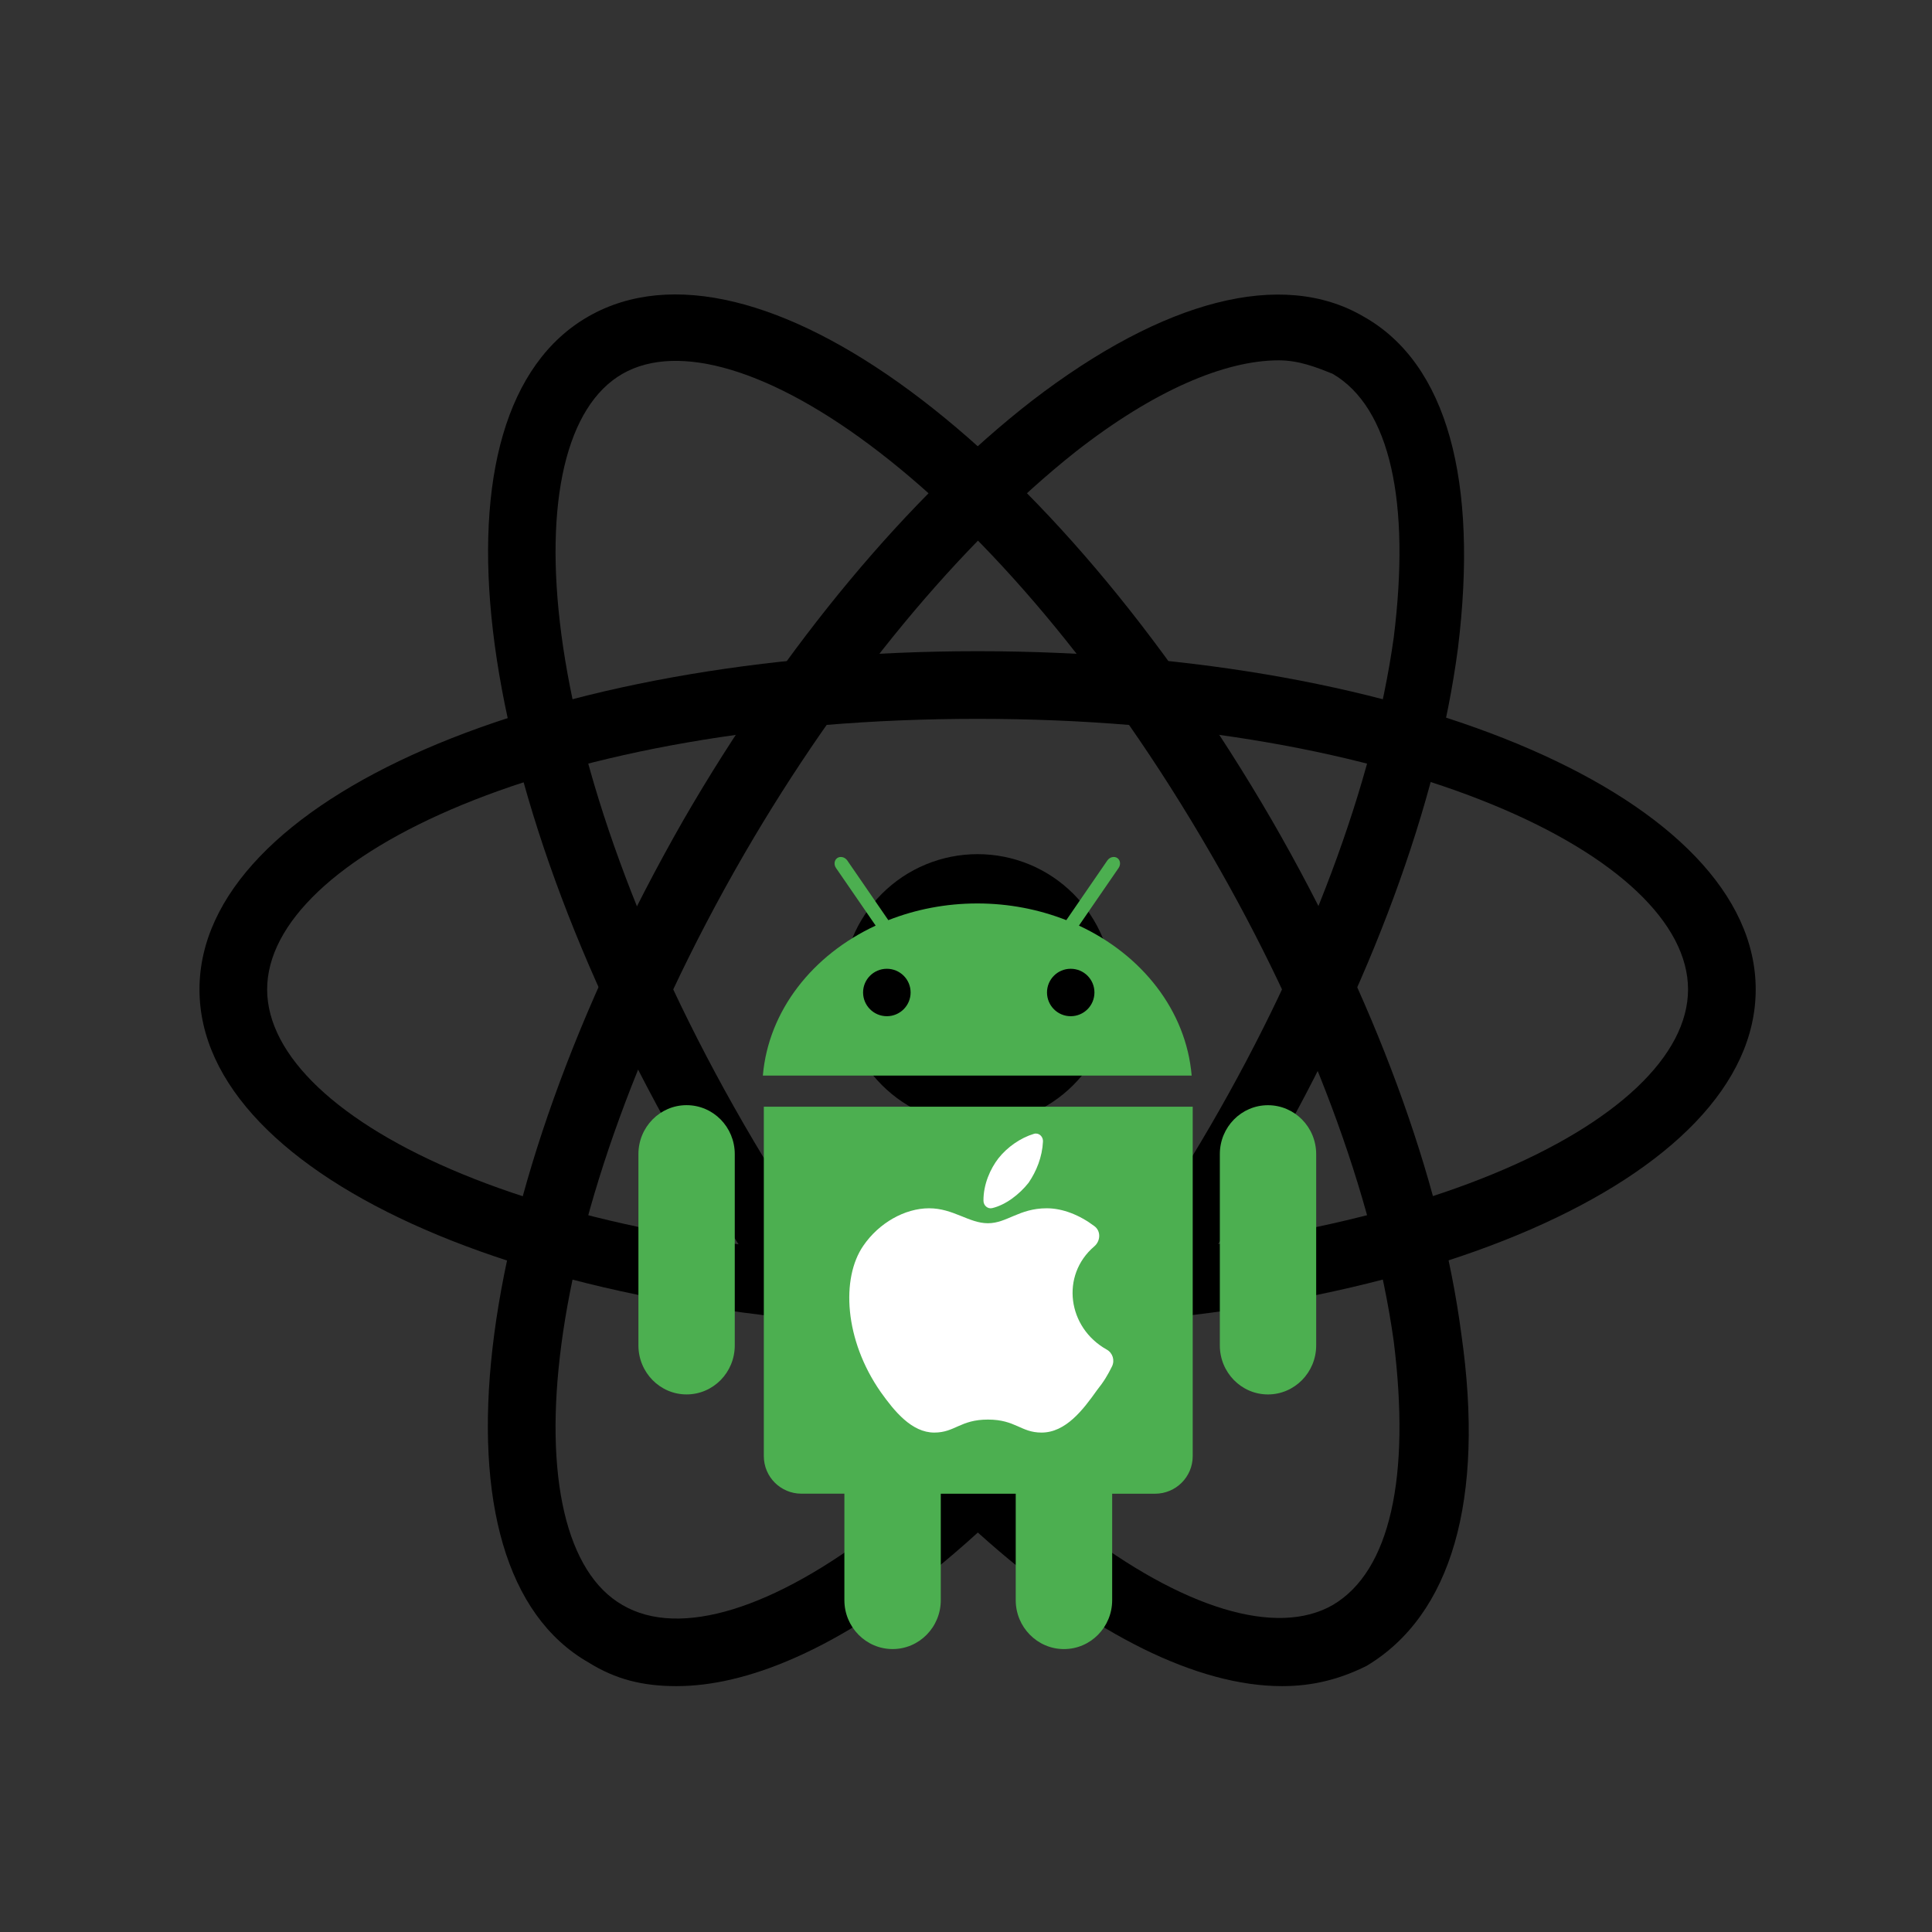
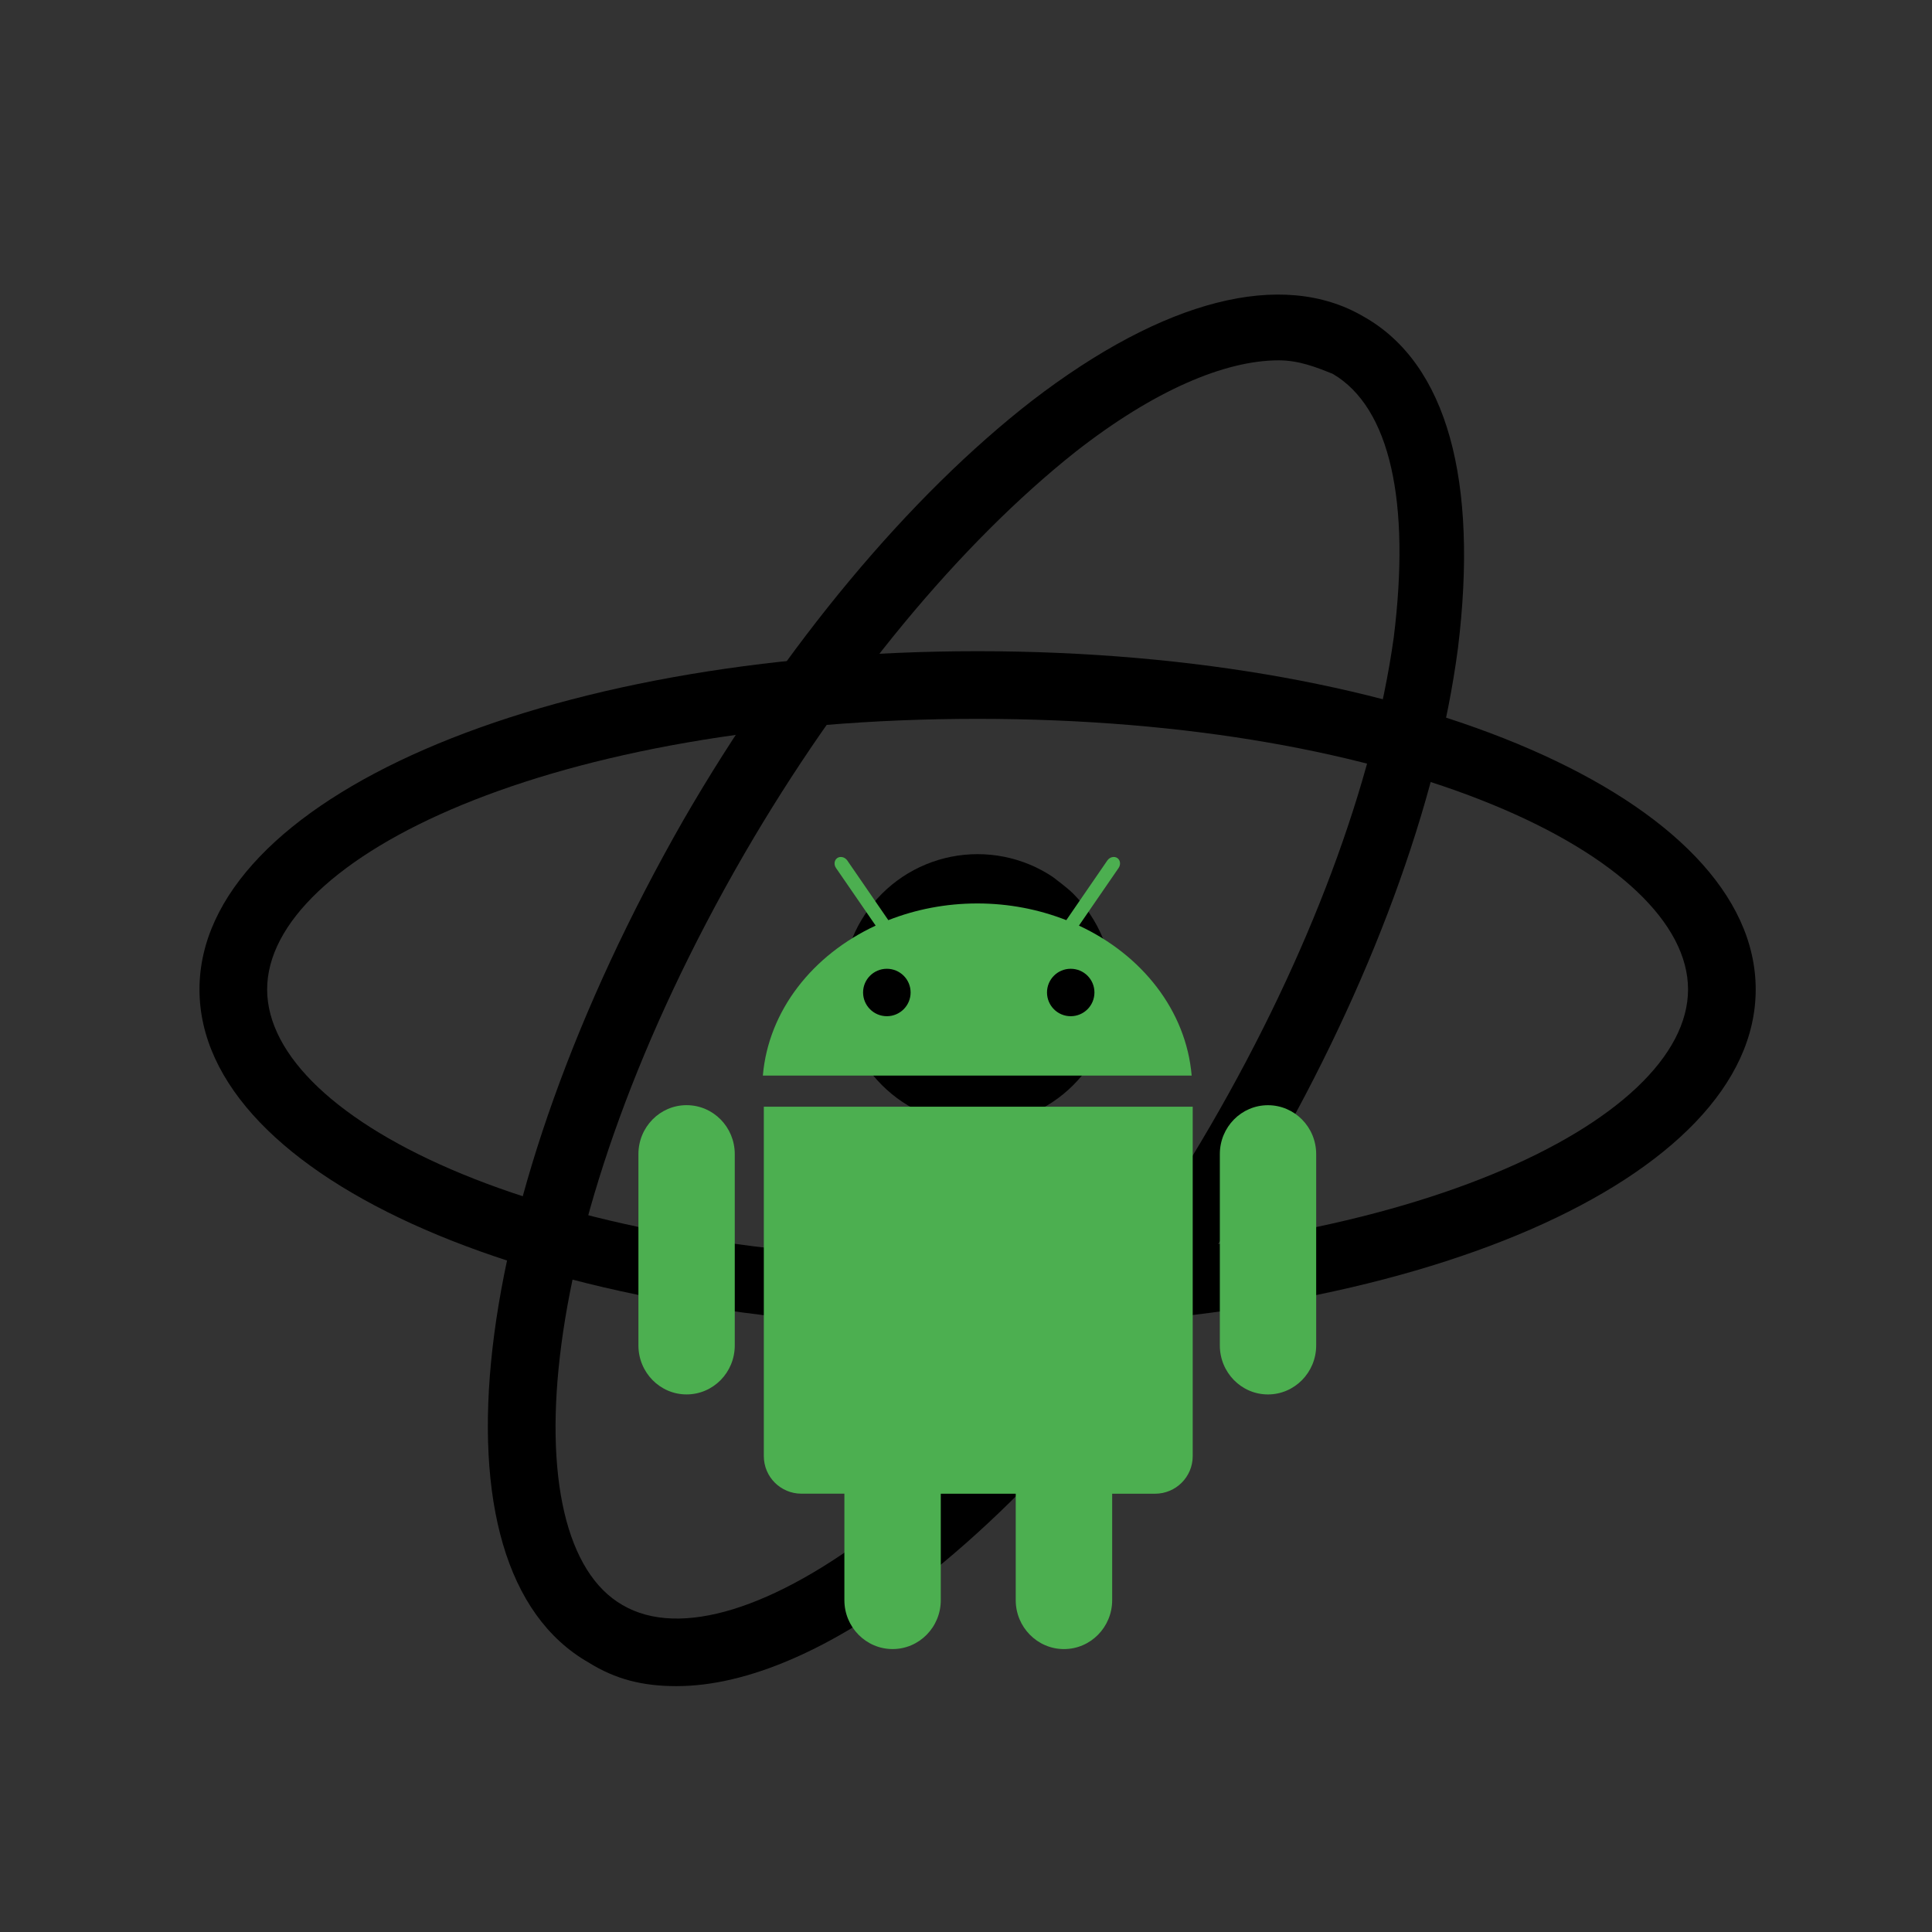
<svg xmlns="http://www.w3.org/2000/svg" width="500" zoomAndPan="magnify" viewBox="0 0 375 375" height="500" preserveAspectRatio="xMidYMid meet" version="1.0">
  <rect x="0" y="0" width="375" height="375" fill="#333333" stroke="none" />
  <defs>
    <clipPath id="15316ff4f8">
      <path d="M 94 57 L 285 57 L 285 327.277 L 94 327.277 Z M 94 57 " clip-rule="nonzero" />
    </clipPath>
    <clipPath id="f8997fb7f6">
      <path d="M 94 57 L 286 57 L 286 327.277 L 94 327.277 Z M 94 57 " clip-rule="nonzero" />
    </clipPath>
    <clipPath id="55a71e506a">
      <path d="M 123 166.336 L 256 166.336 L 256 320.086 L 123 320.086 Z M 123 166.336 " clip-rule="nonzero" />
    </clipPath>
    <clipPath id="5ff2de2770">
      <path d="M 164 220 L 216.355 220 L 216.355 278.664 L 164 278.664 Z M 164 220 " clip-rule="nonzero" />
    </clipPath>
  </defs>
  <path fill="#000000" d="M 189.75 257.691 C 105.039 257.691 38.719 228.809 38.719 192.047 C 38.719 155.285 105.039 126.398 189.75 126.398 C 274.461 126.398 340.781 155.285 340.781 192.047 C 340.781 228.809 274.461 257.691 189.75 257.691 Z M 189.75 139.527 C 107.012 139.527 51.852 166.445 51.852 192.047 C 51.852 217.648 107.012 244.562 189.75 244.562 C 272.488 244.562 327.648 217.648 327.648 192.047 C 327.648 166.445 272.488 139.527 189.75 139.527 Z M 189.75 139.527 " fill-opacity="1" fill-rule="nonzero" />
  <g clip-path="url(#15316ff4f8)">
    <path fill="#000000" d="M 131.309 327.277 C 124.742 327.277 119.488 325.965 114.234 322.684 C 82.059 304.301 90.594 232.746 132.621 159.223 C 152.32 125.086 176.617 96.203 200.258 77.82 C 225.867 58.125 248.848 52.219 264.609 61.41 C 281.027 70.598 286.938 93.574 282.996 125.742 C 279.055 155.941 265.922 191.391 246.223 225.527 C 226.523 259.66 202.227 288.547 178.586 306.926 C 161.512 320.059 145.098 327.277 131.309 327.277 Z M 248.191 69.941 C 237.688 69.941 223.895 75.852 208.793 87.668 C 186.465 105.391 163.484 132.965 144.441 165.789 C 103.07 237.344 99.129 299.051 120.801 311.523 C 131.965 318.086 150.352 312.18 170.707 296.426 C 193.035 278.699 216.016 251.129 235.059 218.305 C 254.102 185.48 266.578 152 270.52 123.773 C 273.801 97.516 269.863 79.133 258.699 72.57 C 255.418 71.258 252.133 69.941 248.191 69.941 Z M 248.191 69.941 " fill-opacity="1" fill-rule="nonzero" />
  </g>
  <g clip-path="url(#f8997fb7f6)">
-     <path fill="#000000" d="M 248.848 327.277 C 216.016 327.277 168.738 287.234 133.277 224.871 C 90.594 151.344 82.059 79.789 114.234 61.41 C 146.41 43.027 204.195 85.699 246.879 159.223 C 266.578 193.359 279.711 228.809 283.652 259.004 C 288.25 291.172 281.684 313.492 265.266 323.34 C 260.012 325.965 254.758 327.277 248.848 327.277 Z M 120.801 72.57 C 99.129 85.043 103.07 146.75 144.441 218.305 C 185.809 289.859 237.031 323.996 258.699 311.523 C 269.863 304.957 273.801 286.578 270.52 260.32 C 266.578 232.09 254.102 198.609 235.059 165.789 C 193.691 94.23 142.469 60.098 120.801 72.57 Z M 120.801 72.57 " fill-opacity="1" fill-rule="nonzero" />
-   </g>
-   <path fill="#000000" d="M 216.016 192.047 C 216.016 192.906 215.973 193.766 215.891 194.621 C 215.805 195.477 215.68 196.324 215.512 197.168 C 215.344 198.012 215.137 198.844 214.887 199.668 C 214.637 200.492 214.348 201.301 214.016 202.094 C 213.688 202.891 213.32 203.664 212.914 204.426 C 212.508 205.184 212.066 205.918 211.59 206.633 C 211.113 207.348 210.602 208.039 210.055 208.703 C 209.508 209.367 208.93 210.004 208.324 210.613 C 207.715 211.223 207.078 211.797 206.414 212.344 C 205.75 212.891 205.059 213.402 204.344 213.879 C 203.629 214.355 202.891 214.797 202.133 215.203 C 201.375 215.609 200.598 215.977 199.801 216.305 C 199.008 216.637 198.199 216.926 197.375 217.176 C 196.551 217.422 195.719 217.633 194.875 217.801 C 194.031 217.969 193.18 218.094 192.324 218.18 C 191.469 218.262 190.609 218.305 189.75 218.305 C 188.891 218.305 188.031 218.262 187.176 218.18 C 186.32 218.094 185.469 217.969 184.625 217.801 C 183.781 217.633 182.949 217.422 182.125 217.176 C 181.301 216.926 180.492 216.637 179.699 216.305 C 178.902 215.977 178.125 215.609 177.367 215.203 C 176.609 214.797 175.871 214.355 175.156 213.879 C 174.441 213.402 173.75 212.891 173.086 212.344 C 172.422 211.797 171.785 211.223 171.176 210.613 C 170.57 210.004 169.992 209.367 169.445 208.703 C 168.898 208.039 168.387 207.348 167.91 206.633 C 167.434 205.918 166.992 205.184 166.586 204.426 C 166.18 203.664 165.812 202.891 165.484 202.094 C 165.152 201.301 164.863 200.492 164.613 199.668 C 164.363 198.844 164.156 198.012 163.988 197.168 C 163.82 196.324 163.695 195.477 163.609 194.621 C 163.527 193.766 163.484 192.906 163.484 192.047 C 163.484 191.188 163.527 190.328 163.609 189.473 C 163.695 188.617 163.82 187.766 163.988 186.922 C 164.156 186.078 164.363 185.246 164.613 184.422 C 164.863 183.602 165.152 182.793 165.484 181.996 C 165.812 181.203 166.18 180.426 166.586 179.668 C 166.992 178.91 167.434 178.172 167.91 177.457 C 168.387 176.742 168.898 176.051 169.445 175.387 C 169.992 174.723 170.57 174.086 171.176 173.477 C 171.785 172.871 172.422 172.293 173.086 171.746 C 173.75 171.203 174.441 170.691 175.156 170.211 C 175.871 169.734 176.609 169.293 177.367 168.887 C 178.125 168.48 178.902 168.113 179.699 167.785 C 180.492 167.457 181.301 167.168 182.125 166.918 C 182.949 166.668 183.781 166.461 184.625 166.293 C 185.469 166.125 186.32 165.996 187.176 165.914 C 188.031 165.828 188.891 165.789 189.75 165.789 C 190.609 165.789 191.469 165.828 192.324 165.914 C 193.18 165.996 194.031 166.125 194.875 166.293 C 195.719 166.461 196.551 166.668 197.375 166.918 C 198.199 167.168 199.008 167.457 199.801 167.785 C 200.598 168.113 201.375 168.48 202.133 168.887 C 202.891 169.293 203.629 169.734 204.344 170.211 C 205.059 170.691 205.75 171.203 206.414 171.746 C 207.078 172.293 207.715 172.871 208.324 173.477 C 208.93 174.086 209.508 174.723 210.055 175.387 C 210.602 176.051 211.113 176.742 211.59 177.457 C 212.066 178.172 212.508 178.91 212.914 179.668 C 213.32 180.426 213.688 181.203 214.016 181.996 C 214.348 182.793 214.637 183.602 214.887 184.422 C 215.137 185.246 215.344 186.078 215.512 186.922 C 215.68 187.766 215.805 188.617 215.891 189.473 C 215.973 190.328 216.016 191.188 216.016 192.047 Z M 216.016 192.047 " fill-opacity="1" fill-rule="nonzero" />
+     </g>
+   <path fill="#000000" d="M 216.016 192.047 C 216.016 192.906 215.973 193.766 215.891 194.621 C 215.805 195.477 215.68 196.324 215.512 197.168 C 215.344 198.012 215.137 198.844 214.887 199.668 C 214.637 200.492 214.348 201.301 214.016 202.094 C 213.688 202.891 213.32 203.664 212.914 204.426 C 212.508 205.184 212.066 205.918 211.59 206.633 C 211.113 207.348 210.602 208.039 210.055 208.703 C 209.508 209.367 208.93 210.004 208.324 210.613 C 207.715 211.223 207.078 211.797 206.414 212.344 C 205.75 212.891 205.059 213.402 204.344 213.879 C 203.629 214.355 202.891 214.797 202.133 215.203 C 201.375 215.609 200.598 215.977 199.801 216.305 C 199.008 216.637 198.199 216.926 197.375 217.176 C 196.551 217.422 195.719 217.633 194.875 217.801 C 194.031 217.969 193.18 218.094 192.324 218.18 C 191.469 218.262 190.609 218.305 189.75 218.305 C 188.891 218.305 188.031 218.262 187.176 218.18 C 186.32 218.094 185.469 217.969 184.625 217.801 C 183.781 217.633 182.949 217.422 182.125 217.176 C 181.301 216.926 180.492 216.637 179.699 216.305 C 178.902 215.977 178.125 215.609 177.367 215.203 C 176.609 214.797 175.871 214.355 175.156 213.879 C 174.441 213.402 173.75 212.891 173.086 212.344 C 172.422 211.797 171.785 211.223 171.176 210.613 C 170.57 210.004 169.992 209.367 169.445 208.703 C 168.898 208.039 168.387 207.348 167.91 206.633 C 167.434 205.918 166.992 205.184 166.586 204.426 C 166.18 203.664 165.812 202.891 165.484 202.094 C 165.152 201.301 164.863 200.492 164.613 199.668 C 164.363 198.844 164.156 198.012 163.988 197.168 C 163.82 196.324 163.695 195.477 163.609 194.621 C 163.527 193.766 163.484 192.906 163.484 192.047 C 163.484 191.188 163.527 190.328 163.609 189.473 C 163.695 188.617 163.82 187.766 163.988 186.922 C 164.156 186.078 164.363 185.246 164.613 184.422 C 164.863 183.602 165.152 182.793 165.484 181.996 C 165.812 181.203 166.18 180.426 166.586 179.668 C 166.992 178.91 167.434 178.172 167.91 177.457 C 168.387 176.742 168.898 176.051 169.445 175.387 C 169.992 174.723 170.57 174.086 171.176 173.477 C 171.785 172.871 172.422 172.293 173.086 171.746 C 173.75 171.203 174.441 170.691 175.156 170.211 C 175.871 169.734 176.609 169.293 177.367 168.887 C 178.125 168.48 178.902 168.113 179.699 167.785 C 180.492 167.457 181.301 167.168 182.125 166.918 C 182.949 166.668 183.781 166.461 184.625 166.293 C 185.469 166.125 186.32 165.996 187.176 165.914 C 188.031 165.828 188.891 165.789 189.75 165.789 C 190.609 165.789 191.469 165.828 192.324 165.914 C 193.18 165.996 194.031 166.125 194.875 166.293 C 195.719 166.461 196.551 166.668 197.375 166.918 C 198.199 167.168 199.008 167.457 199.801 167.785 C 200.598 168.113 201.375 168.48 202.133 168.887 C 202.891 169.293 203.629 169.734 204.344 170.211 C 207.078 172.293 207.715 172.871 208.324 173.477 C 208.93 174.086 209.508 174.723 210.055 175.387 C 210.602 176.051 211.113 176.742 211.59 177.457 C 212.066 178.172 212.508 178.91 212.914 179.668 C 213.32 180.426 213.688 181.203 214.016 181.996 C 214.348 182.793 214.637 183.602 214.887 184.422 C 215.137 185.246 215.344 186.078 215.512 186.922 C 215.68 187.766 215.805 188.617 215.891 189.473 C 215.973 190.328 216.016 191.188 216.016 192.047 Z M 216.016 192.047 " fill-opacity="1" fill-rule="nonzero" />
  <g clip-path="url(#55a71e506a)">
    <path fill="#4caf50" d="M 255.469 224.012 L 255.469 261.152 C 255.469 266.391 251.27 270.66 246.109 270.66 C 240.945 270.66 236.77 266.391 236.77 261.152 L 236.77 224.012 C 236.77 218.77 240.941 214.52 246.109 214.52 C 251.277 214.52 255.469 218.77 255.469 224.012 Z M 133.258 214.512 C 128.098 214.512 123.918 218.77 123.918 224.004 L 123.918 261.148 C 123.918 266.387 128.098 270.656 133.258 270.656 C 138.449 270.656 142.617 266.387 142.617 261.148 L 142.617 224.012 C 142.617 218.77 138.449 214.512 133.258 214.512 Z M 148.258 282.629 C 148.258 286.668 151.527 289.922 155.555 289.922 L 163.895 289.922 L 163.895 310.59 C 163.895 315.828 168.094 320.082 173.254 320.082 C 178.418 320.082 182.605 315.828 182.605 310.59 L 182.605 289.93 L 197.152 289.93 L 197.152 310.594 C 197.152 315.836 201.363 320.086 206.512 320.086 C 211.68 320.086 215.871 315.836 215.871 310.594 L 215.871 289.93 L 224.191 289.93 C 228.23 289.93 231.504 286.676 231.504 282.637 L 231.504 214.805 L 148.258 214.805 Z M 231.301 208.766 L 148.07 208.766 C 149.156 196.145 157.73 185.344 169.965 179.66 L 162.273 168.484 C 161.816 167.828 161.918 166.957 162.516 166.543 C 163.113 166.141 163.969 166.344 164.445 167 L 172.422 178.602 C 177.691 176.531 183.527 175.359 189.695 175.359 C 195.863 175.359 201.688 176.531 206.969 178.602 L 214.945 167 C 215.418 166.344 216.273 166.141 216.871 166.543 C 217.469 166.957 217.57 167.828 217.113 168.484 L 209.422 179.66 C 221.652 185.344 230.23 196.145 231.301 208.766 Z M 176.75 192.633 C 176.75 190.09 174.68 188.039 172.137 188.039 C 169.594 188.039 167.523 190.098 167.523 192.633 C 167.523 195.188 169.594 197.246 172.137 197.246 C 174.68 197.246 176.75 195.188 176.75 192.633 Z M 212.43 192.633 C 212.43 190.09 210.375 188.039 207.82 188.039 C 205.277 188.039 203.223 190.098 203.223 192.633 C 203.223 195.188 205.281 197.246 207.82 197.246 C 210.375 197.246 212.43 195.188 212.43 192.633 Z M 212.43 192.633 " fill-opacity="1" fill-rule="evenodd" />
  </g>
  <g clip-path="url(#5ff2de2770)">
-     <path fill="#ffffff" d="M 201.363 220.055 C 201.152 220.008 200.922 220.004 200.691 220.074 C 198.133 220.836 195.559 222.602 193.801 224.816 C 192.219 226.855 190.859 229.895 190.891 233.07 C 190.898 233.988 191.707 234.695 192.574 234.496 C 195.191 233.883 197.848 231.848 199.645 229.578 C 201.184 227.32 202.289 224.59 202.441 221.582 C 202.48 220.836 202 220.207 201.363 220.055 Z M 180.336 234.527 C 175.637 234.527 170.602 237.367 167.578 241.785 C 163.215 248.094 163.887 260.082 170.938 270.18 C 173.625 273.961 176.977 278.062 181.344 278.062 C 185.371 278.062 186.379 275.539 191.754 275.539 C 197.129 275.539 198.133 278.062 202.16 278.062 C 206.859 278.062 210.219 273.645 212.906 269.859 C 214.305 268.109 215.055 266.812 215.832 265.234 C 216.422 264.043 215.98 262.605 214.82 261.957 C 207.203 257.703 205.809 247.543 212.398 241.922 C 213.617 240.879 213.723 238.977 212.441 238.008 C 209.559 235.832 206.266 234.527 203.172 234.527 C 197.797 234.527 195.449 237.43 191.754 237.43 C 188.059 237.43 185.035 234.527 180.336 234.527 Z M 180.336 234.527 " fill-opacity="1" fill-rule="nonzero" />
-   </g>
+     </g>
</svg>